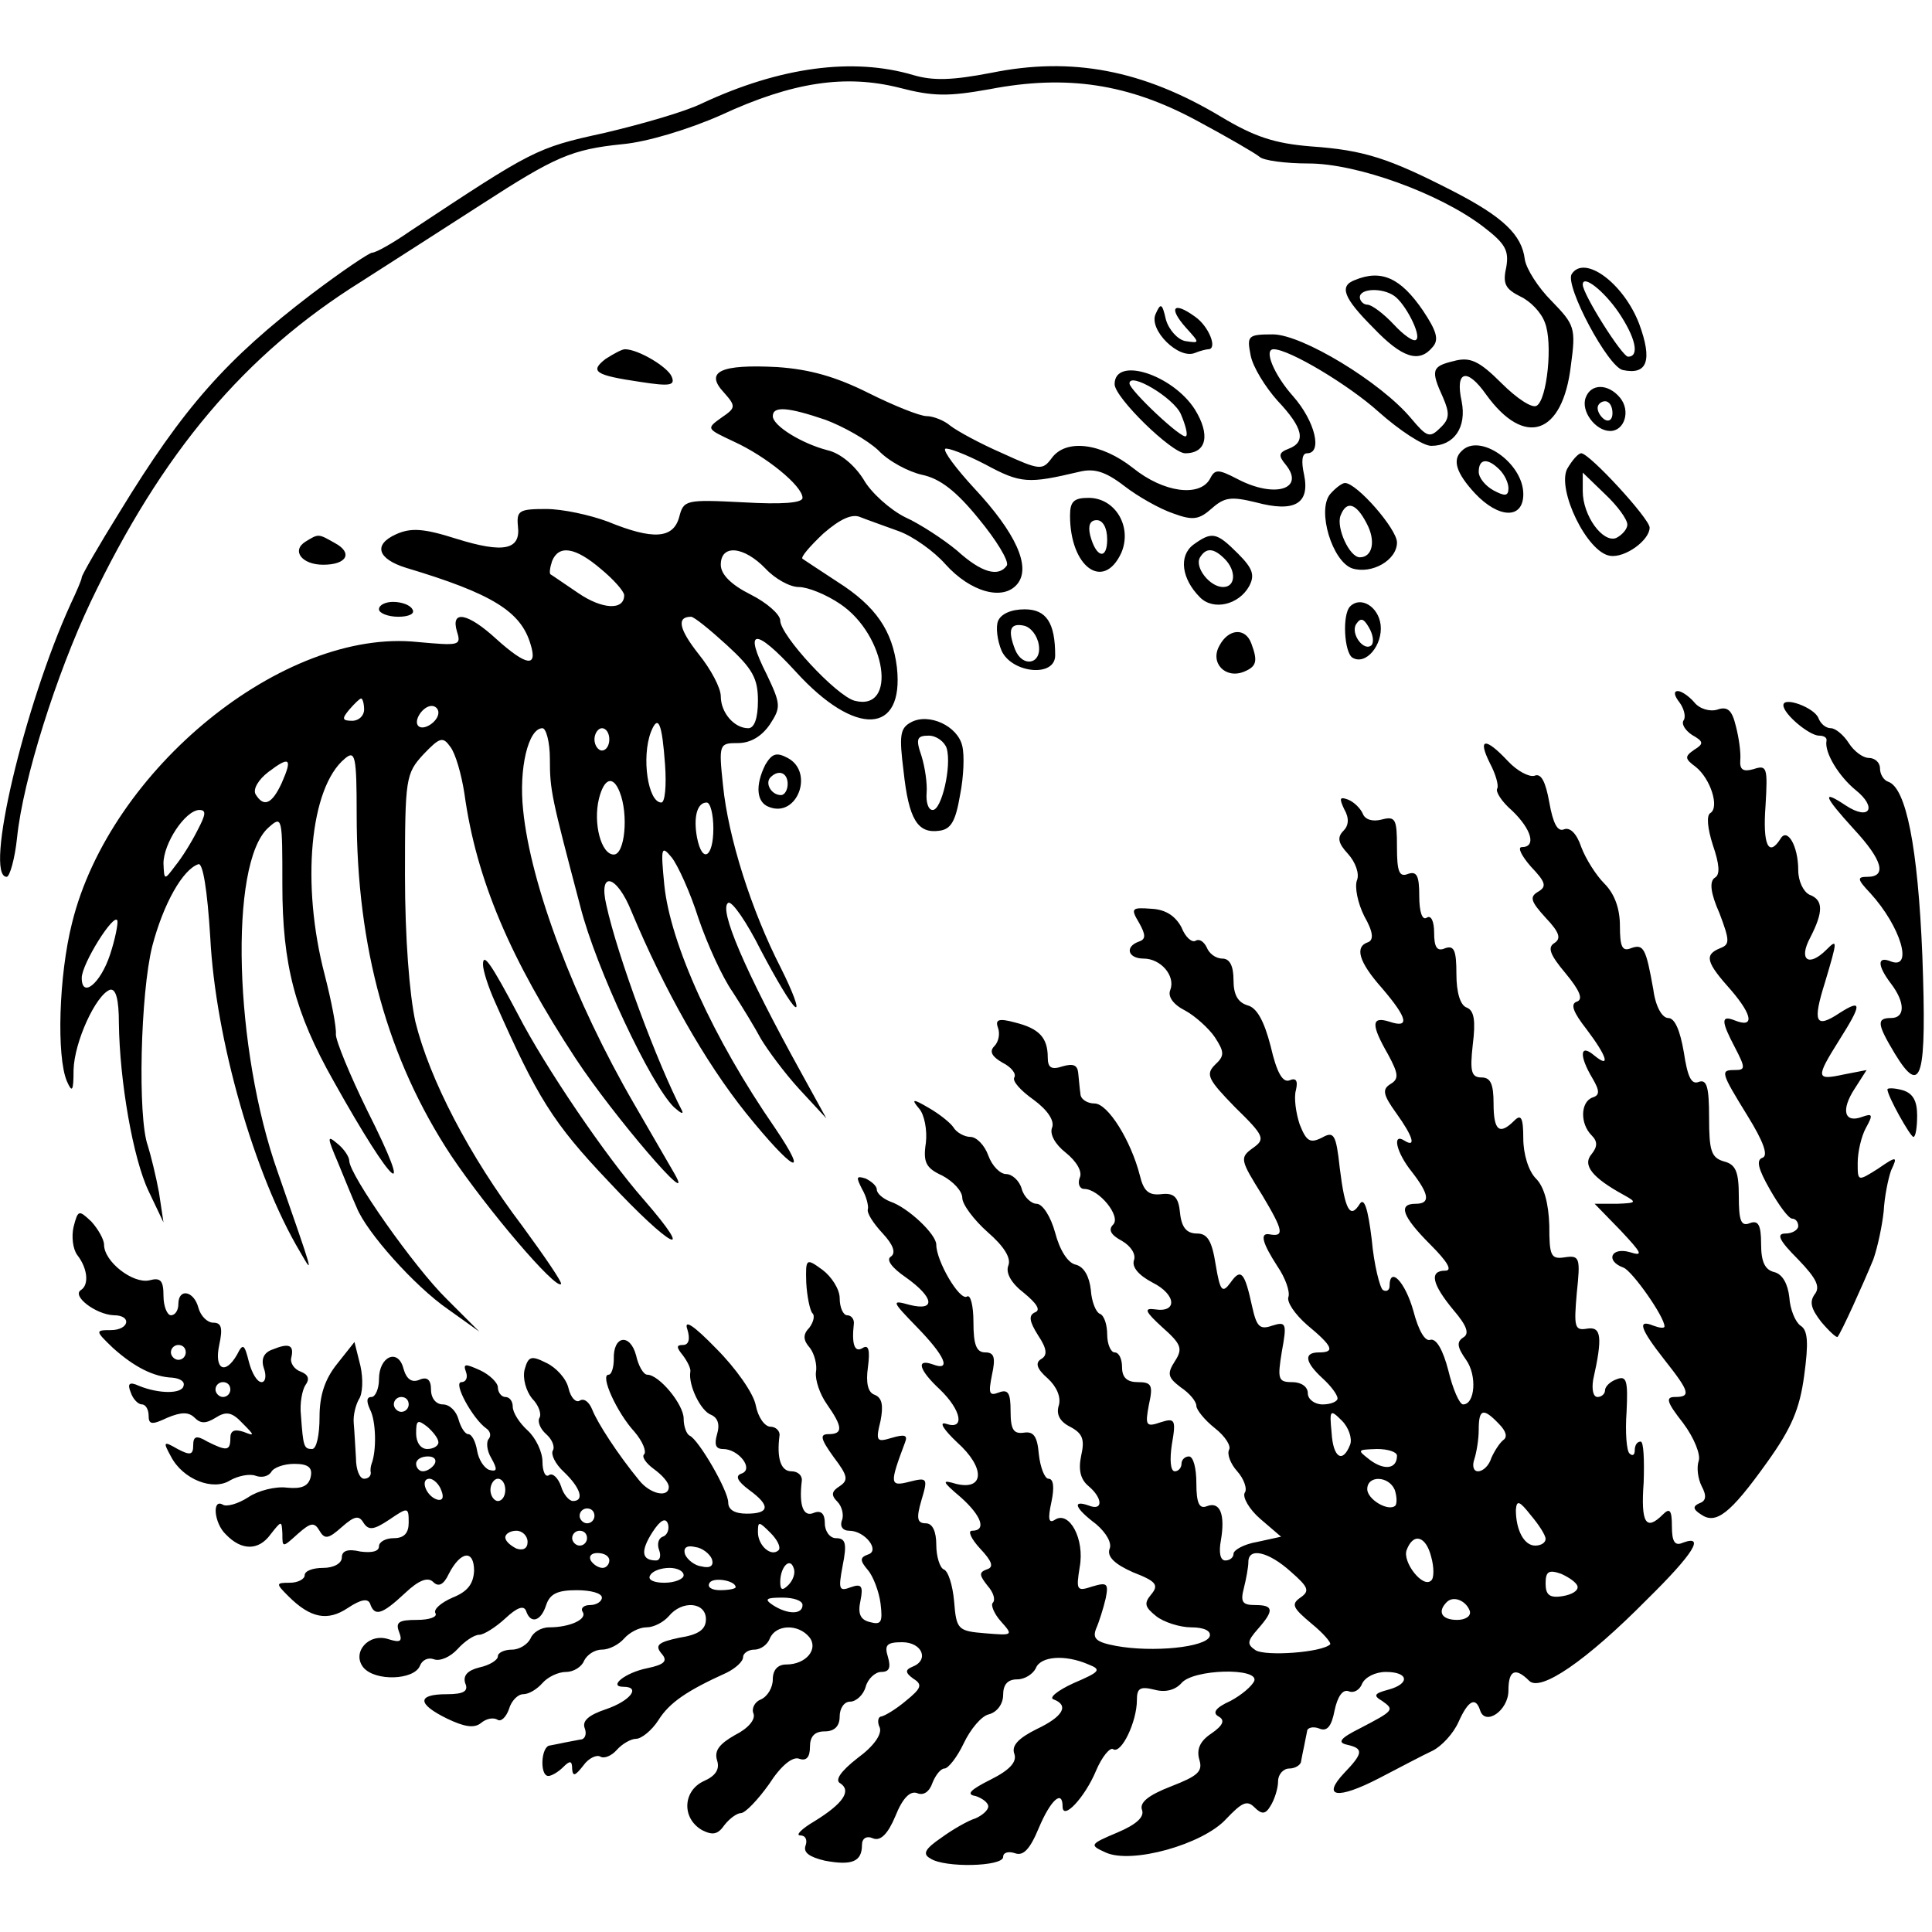
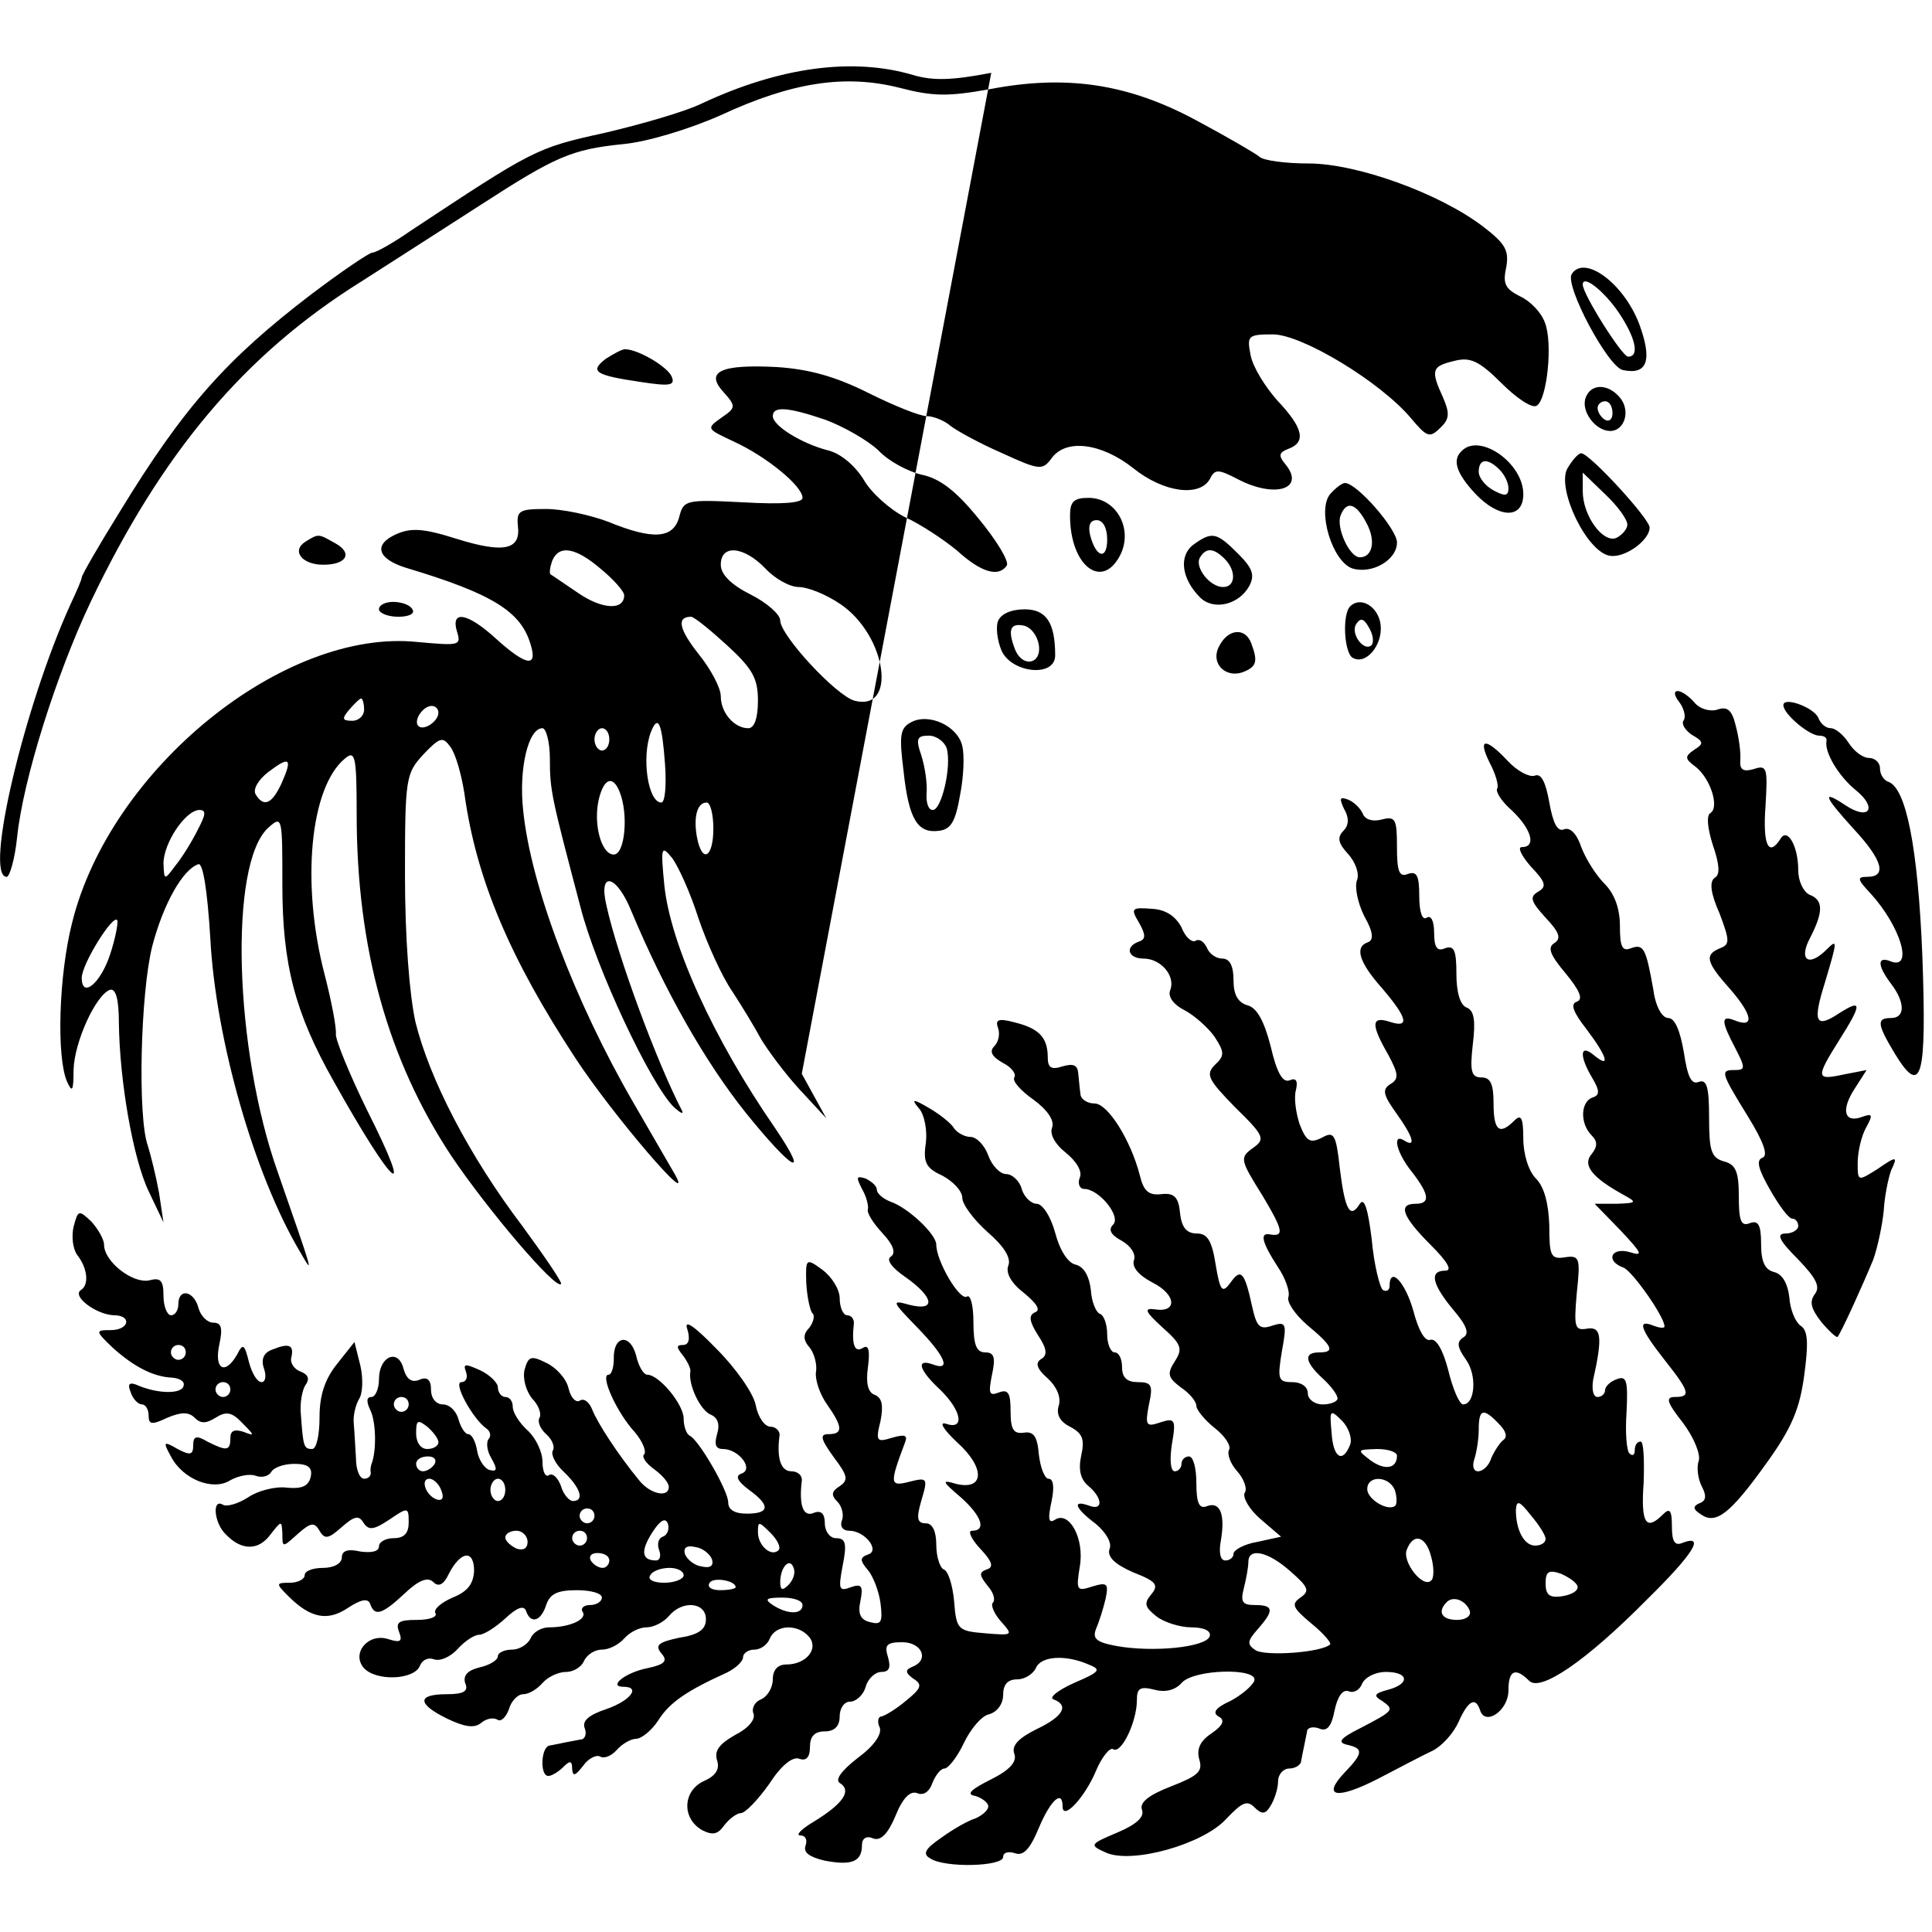
<svg xmlns="http://www.w3.org/2000/svg" version="1" width="346.667" height="346.667" viewBox="0 0 260 260">
-   <path d="M133.4 9.8c-5.2 1-7.8 1.1-10.5.3-8.1-2.4-17.9-1.1-28.4 3.8-2.2 1.1-8.1 2.8-13.2 4-9.2 2-9.6 2.3-26.1 13.2-2.3 1.6-4.6 2.9-5.1 2.9-.4 0-4.1 2.5-8.2 5.6-11.4 8.7-17.2 15.2-25.8 29.3-2.8 4.5-5.1 8.5-5.1 8.8 0 .3-.7 1.9-1.5 3.6C3.3 94.9-2.2 118 .9 118c.4 0 1.1-2.4 1.4-5.3.8-7.8 5.3-22 9.9-31.7 9.6-20.1 20.7-33.3 36.4-43.1 4.7-3 12-7.7 16.2-10.4 9.9-6.4 12.1-7.4 19-8.1 3.3-.3 8.9-2 13.2-3.9 9.7-4.5 16.8-5.5 24-3.7 4.6 1.2 6.6 1.2 12.2.2 10.4-2 18.7-.7 27.8 4.2 4.1 2.2 7.9 4.4 8.5 4.9.5.5 3.5.9 6.6.9 6.5 0 17.6 4 23.5 8.5 3 2.3 3.5 3.2 3.1 5.5-.5 2.2-.1 2.9 1.9 3.9 1.3.6 2.8 2.1 3.3 3.5 1.1 2.7.3 10.4-1.1 11.2-.6.4-2.7-1-4.7-3-3.1-3.1-4.3-3.6-6.5-3-2.9.7-3.1 1.2-1.4 4.9.9 2.1.9 2.9-.4 4.1-1.4 1.4-1.8 1.2-3.9-1.3-4.1-4.9-14.7-11.3-18.6-11.3-3.4 0-3.5.2-3 2.8.3 1.6 2 4.3 3.6 6.1 3.5 3.7 3.9 5.6 1.5 6.5-1.3.5-1.4.9-.4 2.1 2.7 3.3-1.4 4.6-6.4 2-2.7-1.4-3.1-1.4-3.8 0-1.4 2.4-6.2 1.8-10.3-1.5-4.3-3.4-9.1-4-11-1.3-1.2 1.6-1.6 1.6-6.6-.7-3-1.3-6.1-3-7-3.7-.8-.7-2.3-1.3-3.2-1.3-.9 0-4.4-1.4-7.8-3.1-4.4-2.2-7.9-3.2-12.3-3.5-7.6-.4-9.8.6-7.2 3.4 1.7 1.9 1.6 2.1-.3 3.4-2.1 1.5-2 1.5 1.6 3.2 4.4 2 9.3 6 9.3 7.6 0 .7-2.8.9-8 .6-7.8-.4-8-.3-8.6 2-.8 2.9-3.5 3.1-9.6.6-2.4-.9-6.1-1.7-8.3-1.7-3.6 0-4 .2-3.8 2.3.4 3.2-1.9 3.7-8.3 1.7-4.4-1.4-6.1-1.5-8.1-.6-3.1 1.4-2.5 3.3 1.3 4.5 11.7 3.5 15.5 5.9 16.8 10.3 1 3.2-.6 2.9-4.6-.7-3.8-3.5-6.2-4-5.3-1 .6 1.9.3 1.9-5.3 1.4-18-1.9-41.4 17.1-46.5 37.8-1.8 7.1-2.1 18-.7 21.3.7 1.6.9 1.4.9-1.5.1-3.8 3-10.1 4.9-10.8.8-.2 1.2 1.3 1.2 4.5.1 7.8 1.9 18.2 4 22.6l2 4.2-.6-4c-.4-2.2-1.1-5-1.5-6.3-1.4-3.8-1-20.6.6-26.9 1.5-5.7 4.1-10.3 6.2-11 .6-.2 1.2 3.4 1.6 9.9.7 13.6 5.9 31.9 12.1 42.3 1.9 3.3 1.8 3.1-3-10.7-5.9-16.6-6.6-41.6-1.3-46.4 1.9-1.7 1.9-1.5 1.9 7.7 0 10.7 1.7 17.2 6.9 26.4 8.1 14.5 11.1 17 4.5 3.9-2.3-4.7-4.2-9.3-4.2-10.2.1-.9-.6-4.5-1.5-8-3.2-12.2-2-25.2 2.7-29.1 1.4-1.2 1.6-.4 1.6 7.5 0 18 4.2 33 12.7 45.9 4.9 7.3 14.1 18.1 14.8 17.3.2-.2-2.2-3.7-5.2-7.8-7.2-9.5-12.5-19.8-14.4-27.5-.8-3.7-1.4-11.3-1.4-19.7 0-13.1.1-13.7 2.5-16.3 2.2-2.3 2.6-2.4 3.6-1 .7.9 1.5 3.7 1.9 6.3 1.6 11.6 6.2 22.3 15 35.7 5 7.6 16.3 20.8 13.3 15.5-.8-1.4-3.3-5.7-5.5-9.5-8-13.8-13.9-29.4-14.9-39.5-.6-5.6.7-11 2.6-11 .5 0 1 1.9 1 4.1 0 4.3.2 5.1 4.1 19.9 2.1 8.3 9.5 24 12.6 27 .9.8 1.3 1 1.1.5-3.3-6.3-8.7-20.8-10.2-27.7-1.1-4.7 1.4-4.1 3.4.9 4.4 10.5 9.8 20.1 15.4 27.1 6.3 7.8 8.7 9.1 3.9 2-8.3-12-14.1-24.8-14.9-32.7-.5-5.1-.4-5.4 1-3.7.8 1 2.5 4.7 3.6 8.2 1.2 3.5 3.2 7.9 4.6 9.9 1.3 2 3 4.8 3.8 6.3.9 1.5 3.1 4.5 5.1 6.7l3.7 4-3.3-6c-7.8-14.1-11.2-22.2-9.9-23 .5-.3 2.5 2.6 4.4 6.4 2 3.8 4 7.2 4.6 7.6.6.4-.3-2-1.9-5.2-4-7.8-7.1-17.6-7.8-24.6-.6-5.6-.5-5.7 2-5.7 1.7 0 3.2-.9 4.3-2.5 1.5-2.3 1.5-2.7-.4-6.7-3.2-6.3-1.6-6.4 3.9-.4 8 8.8 14.6 8.5 13.6-.6-.6-4.9-2.8-8.2-8-11.5-2.3-1.5-4.4-2.9-4.7-3.1-.3-.2 1-1.7 2.8-3.4 2.3-2 3.9-2.7 5-2.2 1 .4 3.3 1.2 5.2 1.9 1.9.7 4.7 2.7 6.2 4.4 3.4 3.8 7.8 5 9.7 2.7 1.9-2.3-.2-6.9-5.8-12.9-2.4-2.6-4.2-5-3.9-5.3.3-.2 2.7.7 5.4 2.1 4.8 2.6 5.8 2.6 12.6 1 2-.5 3.5-.1 6.1 1.9 1.8 1.4 4.8 3.1 6.6 3.7 2.7 1 3.5.8 5.2-.7 1.7-1.5 2.6-1.6 5.9-.8 5.2 1.4 7.3.2 6.5-3.7-.4-1.8-.3-2.9.4-2.9 2.1 0 1.1-4.3-1.9-7.7-2.5-2.8-4-6.3-2.6-6.3 2.1 0 10.1 4.8 14.1 8.4 2.8 2.5 6 4.6 7.1 4.6 3.1 0 4.8-2.5 4.1-6-.9-4.1.7-4.6 3.3-.9 5.2 7.2 10.3 5.4 11.4-3.9.7-5.1.5-5.5-2.6-8.7-1.8-1.8-3.4-4.3-3.6-5.6-.4-3.3-2.9-5.7-9.7-9.2-8.6-4.4-11.9-5.5-19.1-6-4.9-.4-7.6-1.3-12.1-4-10.5-6.3-20.1-8.1-30.9-5.9zm-22.3 46.7c2.4.9 5.6 2.7 7.1 4.1 1.4 1.5 4.1 2.9 5.9 3.3 2.4.5 4.6 2.2 7.6 5.9 2.4 2.9 4.1 5.7 3.8 6.3-1.1 1.6-3.4 1-6.7-2-1.8-1.5-5-3.6-7-4.5-2-1-4.6-3.3-5.6-5.1-1.2-1.9-3.1-3.5-4.8-3.9-3.5-.9-7.4-3.3-7.4-4.6 0-1.4 2.1-1.2 7.1.5zM80.9 76.6c1.7 1.4 3.1 3 3.1 3.5 0 2.1-3 1.9-6.2-.3-1.8-1.2-3.5-2.4-3.7-2.5-.2-.1-.1-.9.2-1.8.9-2.2 3.1-1.9 6.6 1.1zm22.1-.1c1.3 1.4 3.3 2.5 4.5 2.5 1.2 0 3.7 1 5.6 2.3 6.2 4.2 7.7 14.5 1.9 13-2.5-.7-10-8.8-10-10.8 0-.8-1.8-2.4-4-3.5-2.6-1.3-4-2.7-4-4 0-2.8 3.1-2.5 6 .5zm-5.2 10.3c3.5 3.2 4.2 4.5 4.2 7.5 0 2.4-.5 3.7-1.3 3.7-1.9 0-3.7-2.1-3.7-4.3 0-1.1-1.3-3.6-3-5.7-2.6-3.3-3-5-1-5 .4 0 2.5 1.7 4.8 3.8zM49 95.5c0 .8-.7 1.5-1.6 1.5-1.4 0-1.4-.3-.4-1.5.7-.8 1.4-1.5 1.6-1.5.2 0 .4.7.4 1.5zm10 .4c0 1.2-2 2.5-2.7 1.8-.7-.7.6-2.7 1.8-2.7.5 0 .9.4.9.9zm30.5 7c.2 2.8 0 5.1-.5 5.1-1.8 0-2.7-6.1-1.4-9.5 1-2.5 1.5-1.1 1.9 4.4zM82 99.5c0 .8-.4 1.5-1 1.5-.5 0-1-.7-1-1.5s.5-1.5 1-1.5c.6 0 1 .7 1 1.5zm-44.1 5.9c-1.3 2.8-2.4 3.3-3.5 1.5-.4-.7.4-2 1.7-3 2.9-2.2 3.3-1.9 1.8 1.5zm45.5 1.2c1.2 3 .7 8.4-.8 8.4-1.7 0-2.8-4.2-2-7.5.7-2.8 1.9-3.2 2.8-.9zm12.6 4.9c0 3.9-1.5 4.8-2.2 1.2-.5-2.7 0-4.7 1.3-4.7.5 0 .9 1.6.9 3.5zm-69.4.2c-.8 1.6-2.1 3.7-3 4.8-1.5 2-1.5 2-1.6-.3 0-2.7 2.9-7.1 4.8-7.2 1 0 .9.6-.2 2.7zm-11.8 16.8c-1.3 3.9-3.8 5.9-3.8 3.1 0-1.9 4.4-8.9 4.8-7.7.1.4-.3 2.5-1 4.6zM211.5 36.9c-.9 1.6 4.9 12.5 6.9 12.9 3.3.7 4-1.3 2.2-6.2-2.1-5.5-7.4-9.4-9.1-6.7zm6.3 5.1c2.3 3.4 2.9 6 1.3 6-.8 0-6.1-8.4-6.1-9.7 0-1.4 2.8.8 4.8 3.7z" />
+   <path d="M133.4 9.8c-5.2 1-7.8 1.1-10.5.3-8.1-2.4-17.9-1.1-28.4 3.8-2.2 1.1-8.1 2.8-13.2 4-9.2 2-9.6 2.3-26.1 13.2-2.3 1.6-4.6 2.9-5.1 2.9-.4 0-4.1 2.5-8.2 5.6-11.4 8.7-17.2 15.2-25.8 29.3-2.8 4.5-5.1 8.5-5.1 8.8 0 .3-.7 1.9-1.5 3.6C3.3 94.9-2.2 118 .9 118c.4 0 1.1-2.4 1.4-5.3.8-7.8 5.3-22 9.9-31.7 9.6-20.1 20.7-33.3 36.4-43.1 4.7-3 12-7.7 16.2-10.4 9.9-6.4 12.1-7.4 19-8.1 3.3-.3 8.9-2 13.2-3.9 9.7-4.5 16.8-5.5 24-3.7 4.6 1.2 6.6 1.2 12.2.2 10.4-2 18.7-.7 27.8 4.2 4.1 2.2 7.9 4.4 8.5 4.9.5.5 3.5.9 6.6.9 6.5 0 17.6 4 23.5 8.5 3 2.3 3.5 3.2 3.1 5.5-.5 2.2-.1 2.9 1.9 3.9 1.3.6 2.8 2.1 3.3 3.5 1.1 2.7.3 10.4-1.1 11.2-.6.4-2.7-1-4.7-3-3.1-3.1-4.3-3.6-6.5-3-2.9.7-3.1 1.2-1.4 4.9.9 2.1.9 2.9-.4 4.1-1.4 1.4-1.8 1.2-3.9-1.3-4.1-4.9-14.7-11.3-18.6-11.3-3.4 0-3.5.2-3 2.8.3 1.6 2 4.3 3.6 6.1 3.5 3.7 3.9 5.6 1.5 6.5-1.3.5-1.4.9-.4 2.1 2.7 3.3-1.4 4.6-6.4 2-2.7-1.4-3.1-1.4-3.8 0-1.4 2.4-6.2 1.8-10.3-1.5-4.3-3.4-9.1-4-11-1.3-1.2 1.6-1.6 1.6-6.6-.7-3-1.3-6.1-3-7-3.7-.8-.7-2.3-1.3-3.2-1.3-.9 0-4.4-1.4-7.8-3.1-4.4-2.2-7.9-3.2-12.3-3.5-7.6-.4-9.8.6-7.2 3.4 1.7 1.9 1.6 2.1-.3 3.4-2.1 1.5-2 1.5 1.6 3.2 4.4 2 9.3 6 9.3 7.6 0 .7-2.8.9-8 .6-7.8-.4-8-.3-8.6 2-.8 2.9-3.5 3.1-9.6.6-2.4-.9-6.1-1.7-8.3-1.7-3.6 0-4 .2-3.8 2.3.4 3.2-1.9 3.7-8.3 1.7-4.4-1.4-6.1-1.5-8.1-.6-3.1 1.4-2.5 3.3 1.3 4.5 11.7 3.5 15.5 5.9 16.8 10.3 1 3.2-.6 2.9-4.6-.7-3.8-3.5-6.2-4-5.3-1 .6 1.9.3 1.9-5.3 1.4-18-1.9-41.4 17.1-46.5 37.8-1.8 7.1-2.1 18-.7 21.3.7 1.6.9 1.4.9-1.5.1-3.8 3-10.1 4.9-10.8.8-.2 1.2 1.3 1.2 4.5.1 7.8 1.9 18.2 4 22.6l2 4.2-.6-4c-.4-2.2-1.1-5-1.5-6.3-1.4-3.8-1-20.6.6-26.9 1.5-5.7 4.1-10.3 6.2-11 .6-.2 1.2 3.4 1.6 9.9.7 13.6 5.9 31.9 12.1 42.3 1.9 3.3 1.8 3.1-3-10.7-5.9-16.6-6.6-41.6-1.3-46.4 1.9-1.7 1.9-1.5 1.9 7.7 0 10.7 1.7 17.2 6.9 26.4 8.1 14.5 11.1 17 4.5 3.9-2.3-4.7-4.2-9.3-4.2-10.2.1-.9-.6-4.5-1.5-8-3.2-12.2-2-25.2 2.7-29.1 1.4-1.2 1.6-.4 1.6 7.5 0 18 4.2 33 12.7 45.9 4.9 7.3 14.1 18.1 14.8 17.3.2-.2-2.2-3.7-5.2-7.8-7.2-9.5-12.5-19.8-14.4-27.5-.8-3.7-1.4-11.3-1.4-19.7 0-13.1.1-13.7 2.5-16.3 2.2-2.3 2.6-2.4 3.6-1 .7.9 1.5 3.7 1.9 6.3 1.6 11.6 6.2 22.3 15 35.7 5 7.6 16.3 20.8 13.3 15.5-.8-1.4-3.3-5.7-5.5-9.5-8-13.8-13.9-29.4-14.9-39.5-.6-5.6.7-11 2.6-11 .5 0 1 1.9 1 4.1 0 4.3.2 5.1 4.1 19.9 2.1 8.3 9.5 24 12.6 27 .9.8 1.3 1 1.1.5-3.3-6.3-8.7-20.8-10.2-27.7-1.1-4.7 1.4-4.1 3.4.9 4.4 10.5 9.8 20.1 15.4 27.1 6.3 7.8 8.7 9.1 3.9 2-8.3-12-14.1-24.8-14.9-32.7-.5-5.1-.4-5.4 1-3.7.8 1 2.5 4.7 3.6 8.2 1.2 3.5 3.2 7.9 4.6 9.9 1.3 2 3 4.8 3.8 6.3.9 1.5 3.1 4.5 5.1 6.7l3.7 4-3.3-6zm-22.3 46.7c2.4.9 5.6 2.7 7.1 4.1 1.4 1.5 4.1 2.9 5.9 3.3 2.4.5 4.6 2.2 7.6 5.9 2.4 2.9 4.1 5.7 3.8 6.3-1.1 1.6-3.4 1-6.7-2-1.8-1.5-5-3.6-7-4.5-2-1-4.6-3.3-5.6-5.1-1.2-1.9-3.1-3.5-4.8-3.9-3.5-.9-7.4-3.3-7.4-4.6 0-1.4 2.1-1.2 7.1.5zM80.9 76.6c1.7 1.4 3.1 3 3.1 3.5 0 2.1-3 1.9-6.2-.3-1.8-1.2-3.5-2.4-3.7-2.5-.2-.1-.1-.9.2-1.8.9-2.2 3.1-1.9 6.6 1.1zm22.1-.1c1.3 1.4 3.3 2.5 4.5 2.5 1.2 0 3.7 1 5.6 2.3 6.2 4.2 7.7 14.5 1.9 13-2.5-.7-10-8.8-10-10.8 0-.8-1.8-2.4-4-3.5-2.6-1.3-4-2.7-4-4 0-2.8 3.1-2.5 6 .5zm-5.2 10.3c3.5 3.2 4.2 4.5 4.2 7.5 0 2.4-.5 3.7-1.3 3.7-1.9 0-3.7-2.1-3.7-4.3 0-1.1-1.3-3.6-3-5.7-2.6-3.3-3-5-1-5 .4 0 2.5 1.7 4.8 3.8zM49 95.5c0 .8-.7 1.5-1.6 1.5-1.4 0-1.4-.3-.4-1.5.7-.8 1.4-1.5 1.6-1.5.2 0 .4.7.4 1.5zm10 .4c0 1.2-2 2.5-2.7 1.8-.7-.7.6-2.7 1.8-2.7.5 0 .9.4.9.9zm30.5 7c.2 2.8 0 5.1-.5 5.1-1.8 0-2.7-6.1-1.4-9.5 1-2.5 1.5-1.1 1.9 4.4zM82 99.5c0 .8-.4 1.5-1 1.5-.5 0-1-.7-1-1.5s.5-1.5 1-1.5c.6 0 1 .7 1 1.5zm-44.1 5.9c-1.3 2.8-2.4 3.3-3.5 1.5-.4-.7.4-2 1.7-3 2.9-2.2 3.3-1.9 1.8 1.5zm45.5 1.2c1.2 3 .7 8.4-.8 8.4-1.7 0-2.8-4.2-2-7.5.7-2.8 1.9-3.2 2.8-.9zm12.6 4.9c0 3.9-1.5 4.8-2.2 1.2-.5-2.7 0-4.7 1.3-4.7.5 0 .9 1.6.9 3.5zm-69.4.2c-.8 1.6-2.1 3.7-3 4.8-1.5 2-1.5 2-1.6-.3 0-2.7 2.9-7.1 4.8-7.2 1 0 .9.6-.2 2.7zm-11.8 16.8c-1.3 3.9-3.8 5.9-3.8 3.1 0-1.9 4.4-8.9 4.8-7.7.1.4-.3 2.5-1 4.6zM211.5 36.9c-.9 1.6 4.9 12.5 6.9 12.9 3.3.7 4-1.3 2.2-6.2-2.1-5.5-7.4-9.4-9.1-6.7zm6.3 5.1c2.3 3.4 2.9 6 1.3 6-.8 0-6.1-8.4-6.1-9.7 0-1.4 2.8.8 4.8 3.7z" />
  <path d="M182.3 37.7c-2.1.8-1.5 2.4 2.5 6.4 3.9 4.1 6.2 4.8 8 2.6.9-1 .5-2.2-1.3-4.9-3-4.4-5.6-5.6-9.2-4.1zm5.3 2.1c1.5 1 3.7 5.3 3 5.9-.3.4-1.7-.6-3-2-1.4-1.5-3-2.7-3.6-2.7-.5 0-1-.5-1-1 0-1.2 3-1.3 4.6-.2zM155.5 42.3c-.9 2.1 3.1 6.1 5.3 5.2.7-.3 1.6-.5 1.8-.5 1.3 0 .1-3.1-1.8-4.4-2.9-2.1-3.6-1.2-1.2 1.5 1.9 2.1 1.9 2.1-.1 1.8-1-.2-2.2-1.5-2.6-2.9-.5-2.2-.7-2.3-1.4-.7zM81.5 48.3c-2.2 1.7-1.4 2.2 4.7 3.1 3.9.6 4.7.5 4.2-.7-.5-1.3-4.5-3.7-6.3-3.7-.4 0-1.5.6-2.6 1.3zM150 51.7c0 1.8 7.7 9.3 9.5 9.3 2.9 0 3.4-2.5 1.3-5.9-3-4.7-10.8-7.2-10.8-3.4zm8.9 4c.6 1.4 1 2.8.7 3-.5.5-7.6-6.2-7.6-7.1 0-1.6 5.9 1.9 6.9 4.1zM213.4 53.5c-.7 1.8 1.3 4.5 3.3 4.5 1.9 0 2.8-2.7 1.3-4.5-1.6-1.9-3.9-1.9-4.6 0zm3.6 2.1c0 .8-.4 1.2-1 .9-.5-.3-1-1-1-1.6 0-.5.5-.9 1-.9.6 0 1 .7 1 1.6zM196.7 60.7c-1.3 1.2-.7 3 1.8 5.7 3.2 3.4 6.5 3.5 6.5.1 0-4.2-5.9-8.3-8.3-5.8zm5.1 2.5c.7.7 1.2 1.8 1.2 2.5 0 1.1-.5 1.1-2 .3-1.1-.6-2-1.7-2-2.5 0-1.8 1.2-1.9 2.8-.3zM210.9 63.1c-1.4 2.8 2.7 11.3 5.8 11.7 2 .3 5.3-2.1 5.3-3.8 0-1.2-8.1-10-9.2-10-.4 0-1.2.9-1.9 2.1zm8.1 7.5c0 .6-.7 1.4-1.5 1.8-1.8.7-4.5-3-4.5-6.3v-2.5l3 2.9c1.7 1.6 3 3.4 3 4.1zM179 66.5c-1.8 2.2.3 9.1 3 10 2.6.8 6-1.1 6-3.5 0-1.8-5.4-8-7-8-.4 0-1.3.7-2 1.5zm4.9 3.9c1.3 2.4.8 4.6-.9 4.6-1.4 0-3.2-4-2.6-5.6.8-2.1 2.1-1.7 3.5 1zM144 69.4c0 6.9 4.5 10.2 6.9 5 1.5-3.5-.8-7.4-4.4-7.4-2 0-2.5.5-2.5 2.4zm5 3.2c0 2.8-1.5 2.5-2.3-.6-.3-1.3 0-2 .9-2 .8 0 1.4 1 1.4 2.6zM41.1 72.9c-1.9 1.2-.5 3.1 2.4 3.1 3.2 0 4-1.6 1.6-2.9-2.3-1.3-2.2-1.3-4-.2zM160.6 73.3c-2 1.5-1.6 4.6.9 7.1 1.8 1.8 5.2 1 6.6-1.5.8-1.5.5-2.4-1.5-4.4-2.9-2.9-3.5-3-6-1.2zm4.2 1.9c1.6 1.6 1.5 3.8-.2 3.8-1.8 0-3.9-2.7-3.1-4 .8-1.3 1.8-1.3 3.3.2zM51 82c0 .5 1.2 1 2.6 1 1.4 0 2.3-.4 1.9-1-.3-.6-1.5-1-2.6-1-1 0-1.9.4-1.9 1zM181.7 81.6c-1.1 1.1-.8 6.2.3 6.9 1.8 1.1 4.1-1.7 3.8-4.4-.3-2.5-2.7-3.9-4.1-2.5zm2.9 5.2c-1 1-2.9-1.5-2.1-2.8.6-.9 1-.8 1.7.4.6 1 .7 2 .4 2.4zM134.3 83.6c-.3.8-.1 2.6.5 4 1.4 3 7.2 3.6 7.2.6 0-4.4-1.2-6.2-4.1-6.2-1.8 0-3.2.6-3.6 1.6zm5.5 3.2c.4 2.6-2.2 3.1-3.2.6-1-2.6-.7-3.6 1.2-3.2.9.2 1.8 1.3 2 2.6zM164.1 86.9c-1.3 2.3.8 4.5 3.3 3.5 1.7-.7 1.9-1.4 1-3.8-.8-2.2-3.1-2-4.3.3zM226 94.5c.6.8.9 1.9.6 2.4-.4.5.2 1.4 1.1 2 1.6.9 1.6 1.2.3 2-1.3.9-1.3 1.2.2 2.3 2 1.6 3.2 5.4 2 6.2-.6.3-.4 2.1.3 4.3.9 2.6 1 4 .3 4.4-.8.5-.6 2.1.6 4.8 1.4 3.7 1.4 4.2.1 4.7-2.2.9-1.9 1.9 1.5 5.7 2.9 3.4 3.1 5.1.4 4-1.8-.7-1.8.1.1 3.7 1.4 2.7 1.4 3 0 3-2 0-2 .2 1.7 6.2 2.1 3.4 2.8 5.3 2 5.6-.9.3-.6 1.5 1 4.3 1.2 2.1 2.5 3.9 3 3.9.4 0 .8.4.8 1 0 .5-.8 1-1.7 1-1.3 0-.9.9 1.7 3.5 2.5 2.6 3 3.7 2.2 4.7-.7 1-.5 1.9.9 3.7 1.1 1.3 2.1 2.2 2.2 2 .5-.6 3.4-7 4.8-10.4.6-1.7 1.2-4.6 1.4-6.5.1-1.9.6-4.4 1-5.5.9-1.9.8-2-1.8-.2-2.7 1.7-2.7 1.7-2.7-.8 0-1.5.5-3.6 1.1-4.7 1-1.8.9-2-.5-1.5-2.4.9-2.9-.9-1-3.8l1.6-2.5-3.1.6c-3.7.8-3.8.5-.6-4.6 3.1-4.9 3.1-5.6.1-3.7-3.3 2.2-3.7 1.3-2-4.1 1.7-5.7 1.7-5.9.2-4.4-2.4 2.4-3.8 1.4-2.2-1.6 1.8-3.5 1.8-5.1-.1-5.8-.8-.4-1.5-1.8-1.5-3.3 0-3.3-1.5-5.8-2.4-4.2-1.6 2.5-2.4.8-2-4.5.3-5.1.2-5.5-1.6-4.9-1.4.4-1.9.1-1.8-1.2.1-1-.2-3.1-.6-4.6-.5-2.1-1.1-2.7-2.5-2.2-1 .3-2.4-.1-3.1-1-.7-.8-1.7-1.5-2.2-1.5-.6 0-.5.6.2 1.5zM240 94.9c0 1.2 3.5 4.1 4.8 4.1.7 0 1.1.3 1 .7-.3 1.6 1.7 4.8 3.9 6.6 3 2.4 1.9 4.2-1.3 2.1-3.3-2.2-3-1.3 1.1 3.2 3.8 4.1 4.5 6.4 1.8 6.4-1.4 0-1.4.3.4 2.2 4.1 4.5 5.8 10.3 2.8 9.2-1.9-.8-1.9.5 0 3s1.9 4.6 0 4.6c-2 0-1.9.8.5 4.8 3.6 5.9 4.3 3.3 3.7-13.2-.6-14.7-2.2-22.6-4.6-23.4-.6-.2-1.1-1-1.1-1.8s-.7-1.4-1.5-1.4-2-.9-2.7-2c-.7-1.1-1.8-2-2.4-2-.7 0-1.4-.6-1.7-1.4-.6-1.4-4.7-2.9-4.7-1.7zM122.6 97.2c-1.5.8-1.6 1.8-1 6.6.7 6.5 1.9 8.4 4.8 8 1.6-.2 2.2-1.3 2.8-4.8.5-2.5.6-5.4.3-6.6-.6-2.7-4.5-4.5-6.9-3.2zm4.8 3.5c.7 2.4-.7 8.4-1.9 8.3-.6 0-.9-1.1-.8-2.3.1-1.2-.2-3.4-.7-5-.8-2.3-.6-2.7 1-2.7 1 0 2.1.8 2.4 1.7zM200.5 102.7c.8 1.5 1.2 3 1 3.4-.3.4.6 1.8 2 3 2.6 2.5 3.3 4.9 1.3 4.9-.6 0-.1 1.1 1.2 2.6 2 2.1 2.2 2.7 1 3.4-1.2.7-1 1.3 1 3.5 1.9 2 2.1 2.8 1.2 3.4-1 .6-.6 1.6 1.5 4.1 1.9 2.3 2.4 3.5 1.5 3.8-.9.3-.5 1.4 1.3 3.7 2.8 3.7 3.3 5.4 1 3.5-1.9-1.6-2 .1-.2 3.1 1 1.7 1 2.3 0 2.6-1.6.6-1.7 3.5-.1 5.1.8.8.8 1.5 0 2.5-1.3 1.5.1 3.2 4.3 5.5 1.8 1 1.8 1.1-.9 1.2h-3l3.5 3.6c2.9 3.1 3.1 3.5 1.2 2.9-2.5-.7-3.3 1.2-.8 2.1 1.2.5 5.5 6.6 5.5 7.9 0 .3-.7.2-1.5-.1-2.2-.9-1.8.4 1.5 4.6 3.4 4.3 3.6 5 1.4 5-1.3 0-1.1.7 1.1 3.5 1.5 2 2.4 4.3 2.1 5.1-.3.9-.1 2.4.4 3.4.7 1.3.6 2-.3 2.3-.9.4-.9.8.2 1.5 2 1.4 3.9 0 8.9-7 3.3-4.6 4.4-7.2 5-11.7.6-4.4.5-6.1-.5-6.7-.7-.5-1.4-2.2-1.5-3.8-.2-1.8-.9-3.1-2-3.4-1.3-.3-1.8-1.4-1.8-3.8 0-2.6-.4-3.2-1.5-2.8-1.2.5-1.5-.3-1.5-3.6 0-3.3-.4-4.3-2-4.7-1.7-.5-2-1.4-2-5.9 0-4.1-.3-5.2-1.4-4.8-1 .4-1.5-.7-2-4-.5-2.9-1.2-4.6-2.1-4.6-.8 0-1.7-1.5-2-3.8-1-5.6-1.3-6.2-3-5.6-1.2.5-1.5-.2-1.5-3 0-2.3-.7-4.3-2.1-5.7-1.1-1.1-2.5-3.3-3.1-4.9-.6-1.8-1.5-2.7-2.3-2.4-.9.4-1.5-.8-2-3.6s-1.1-4-2-3.6c-.7.2-2.3-.6-3.6-2-3-3.2-4.1-3.1-2.4.3zM103 102.9c-1.4 2.8-1.2 5.1.5 5.7 3.8 1.5 6.1-4.7 2.5-6.6-1.5-.8-2.1-.6-3 .9zm3 2.6c0 .8-.4 1.5-.9 1.5-1.3 0-2.2-1.6-1.4-2.4 1.1-1.1 2.3-.6 2.3.9zM180.9 108.9c.7 1.2.6 2.2-.1 2.9-.9.9-.7 1.7.6 3.1 1 1.1 1.6 2.7 1.2 3.6-.3.9.1 3 1 4.8 1.2 2.1 1.3 3.2.5 3.5-1.8.6-1.3 2.6 1.9 6.2 3.5 4.1 3.7 5.4 1 4.5-2.5-.8-2.5.4-.2 4.4 1.4 2.6 1.5 3.3.3 4-1.1.7-1 1.4.8 3.9 2.3 3.2 2.7 4.7 1.1 3.7-1.7-1.1-1.1 1.6 1 4.2 2.4 3.1 2.5 4.3.5 4.3-2.4 0-1.8 1.7 2 5.5 2.3 2.3 3 3.5 2 3.5-2.2 0-1.8 1.8 1.1 5.3 1.8 2.1 2.2 3.2 1.3 3.7-.9.6-.8 1.3.4 3 1.5 2.1 1.2 6-.4 6-.5 0-1.4-2.1-2-4.6-.7-2.7-1.6-4.3-2.4-4.1-.7.3-1.6-1.2-2.3-3.9-1.1-3.9-3.2-6.1-3.2-3.3 0 .5-.4.8-.9.5-.4-.3-1.2-3.4-1.5-6.8-.5-4.1-1-5.7-1.6-4.8-1.3 2.1-2 .9-2.7-4.8-.5-4.6-.8-5-2.4-4.1-1.6.8-2.1.5-3-1.8-.5-1.5-.8-3.6-.5-4.6.3-1.3 0-1.7-.9-1.3-.9.3-1.7-1.1-2.5-4.6-.9-3.5-1.9-5.2-3.1-5.5-1.3-.4-1.9-1.4-1.9-3.4 0-1.9-.5-2.9-1.5-2.9-.9 0-1.8-.7-2.1-1.5-.4-.8-1-1.2-1.5-.9-.5.3-1.4-.5-1.9-1.8-.8-1.5-2.1-2.4-4-2.5-2.7-.2-2.9-.1-1.7 1.9.9 1.6.9 2.2 0 2.5-2 .7-1.5 2.3.6 2.3 2.3 0 4.3 2.3 3.6 4.2-.4.9.4 2 2 2.8 1.3.7 3.2 2.4 4 3.6 1.3 2 1.3 2.5 0 3.7-1.3 1.3-.9 2 2.7 5.7 4 3.9 4.1 4.3 2.4 5.5-1.8 1.3-1.7 1.6 1.3 6.4 2.8 4.7 3 5.6.9 5.2-1.3-.2-.9 1.2 1.1 4.3 1.1 1.6 1.7 3.4 1.5 4.1-.3.7.9 2.4 2.5 3.8 3.5 2.9 3.8 3.7 1.6 3.7-2.1 0-1.9 1.3.5 3.5 1.1 1 2 2.2 2 2.7 0 .4-.9.8-2 .8s-2-.7-2-1.5c0-.9-.9-1.5-2.1-1.5-1.9 0-2-.4-1.4-4.1.7-3.8.6-4.1-1.3-3.5-1.7.6-2.1.1-2.7-2.6-1-4.6-1.5-5.2-2.9-3.2-1.1 1.5-1.4 1.2-2-2.4-.5-3.2-1.1-4.2-2.5-4.2s-2.1-.8-2.3-2.8c-.2-2.1-.8-2.7-2.5-2.5-1.7.2-2.4-.4-2.9-2.5-1.2-4.7-4.3-9.7-6.1-9.7-1 0-1.9-.6-1.9-1.3-.1-.6-.2-1.9-.3-2.8-.1-1.1-.7-1.3-2.1-.9-1.5.5-2 .2-2-1.2 0-2.7-1.2-3.9-4.4-4.7-2.2-.6-2.7-.4-2.3.7.3.8.1 1.9-.5 2.5-.7.7-.3 1.4 1.1 2.2 1.2.6 1.9 1.5 1.6 2-.3.5.9 1.8 2.6 3 1.9 1.4 2.8 2.8 2.5 3.7-.4.9.4 2.3 1.8 3.4 1.5 1.2 2.3 2.6 1.9 3.4-.3.8 0 1.5.6 1.5 2 0 5 3.7 3.9 4.8-.7.7-.3 1.4 1.2 2.2 1.2.7 1.9 1.8 1.6 2.6-.3.9.6 2 2.5 3 3.2 1.6 3.4 4.1.3 3.6-1.5-.2-1.3.3 1 2.4 2.6 2.3 2.8 2.9 1.7 4.6-1.1 1.7-.9 2.2.8 3.5 1.2.8 2.1 1.9 2.1 2.5 0 .5 1.1 1.9 2.5 3s2.2 2.4 1.9 2.9c-.3.6.2 1.9 1.1 2.9.9 1 1.4 2.4 1 2.9-.3.6.6 2.2 2.1 3.5l2.8 2.4-3.2.7c-1.8.3-3.2 1.1-3.2 1.6s-.5.9-1.1.9c-.7 0-.9-1.1-.6-2.7.6-3.5-.1-5.3-1.9-4.6-1 .4-1.4-.4-1.4-3.1 0-2-.4-3.6-1-3.6-.5 0-1 .4-1 1 0 .5-.4 1-.9 1-.6 0-.7-1.6-.4-3.6.6-3.4.4-3.6-1.5-3-2 .7-2.1.4-1.6-2.3.6-2.7.4-3.1-1.5-3.1-1.4 0-2.1-.6-2.1-2 0-1.1-.4-2-1-2-.5 0-1-1.1-1-2.4 0-1.3-.4-2.6-1-2.8-.5-.2-1.1-1.6-1.2-3.2-.2-1.8-.9-3.1-2-3.4-1.1-.2-2.2-2-2.8-4.3-.6-2.2-1.7-3.9-2.5-3.9-.7 0-1.7-.9-2-2-.3-1.1-1.3-2-2.1-2s-1.9-1.1-2.4-2.5-1.6-2.5-2.4-2.5c-.8 0-1.9-.6-2.3-1.3-.4-.6-1.9-1.8-3.3-2.6-2.2-1.3-2.4-1.2-1.3.1.7.8 1.1 2.9.9 4.6-.4 2.6 0 3.4 2.2 4.4 1.5.8 2.7 2.1 2.7 3 0 .9 1.6 3 3.4 4.6 2.2 1.9 3.2 3.5 2.8 4.5-.4 1 .4 2.4 2.1 3.7 1.7 1.4 2.3 2.3 1.5 2.6-.9.4-.8 1.2.4 3.1 1.2 1.8 1.3 2.7.4 3.2-.8.5-.6 1.3.9 2.6 1.2 1.1 1.8 2.5 1.5 3.6-.4 1.2.1 2.2 1.5 2.9 1.7.9 2 1.7 1.5 3.9-.4 1.9-.1 3.2 1 4.1 1.9 1.6 2 3.4 0 2.6-2.3-.8-1.8.4 1 2.5 1.4 1.2 2.2 2.6 1.8 3.4-.3 1 .7 2 3.2 3.1 3.1 1.2 3.5 1.7 2.4 3-1 1.2-.8 1.7.7 2.9 1 .8 3.2 1.5 4.7 1.5 1.8 0 2.7.5 2.5 1.2-.5 1.5-7.7 2.2-12.6 1.3-2.7-.5-3.2-1-2.7-2.3.4-.9 1-2.8 1.3-4.1.4-2 .2-2.2-1.8-1.6-2.1.7-2.2.5-1.7-2.6.7-3.8-1.4-7.6-3.3-6.4-.9.6-1-.1-.5-2.4.4-1.9.3-3.1-.4-3.1-.5 0-1.1-1.5-1.3-3.3-.2-2.4-.7-3.1-2-2.9-1.4.2-1.8-.4-1.8-2.9 0-2.4-.3-3-1.6-2.5s-1.4.1-.9-2.4c.5-2.3.3-3-.9-3s-1.6-1-1.6-4.1c0-2.2-.4-3.8-.9-3.4-1 .5-4.1-4.8-4.1-7 0-1.4-3.8-5-6.2-5.8-1-.4-1.8-1.1-1.8-1.6s-.7-1.1-1.5-1.5c-1.3-.4-1.3-.2-.5 1.4.6 1 .9 2.3.8 2.7-.2.5.7 1.9 2 3.3 1.4 1.5 1.8 2.6 1.1 3.1-.7.4.1 1.5 2 2.8 3.8 2.7 4.1 4.6.5 3.7-2.5-.7-2.4-.5 1 3 3.8 3.9 4.7 6 2.1 5-2.3-.8-1.8.8 1 3.4 2.9 2.8 3.4 5.5.8 4.6-1-.3-.3.8 1.5 2.5 3.8 3.4 3.7 6.5-.1 5.6-2-.6-2-.4.6 1.8 2.8 2.5 3.5 4.5 1.5 4.5-.6 0-.1 1.1 1.1 2.4 1.6 1.7 1.9 2.5.9 2.8-1.1.4-1 .8.1 2.2.8.9 1.1 1.9.7 2.3-.3.3.2 1.5 1.1 2.5 1.7 1.9 1.6 1.9-2.1 1.6-3.7-.3-3.9-.5-4.2-4.3-.2-2.2-.8-4.1-1.4-4.3-.5-.2-1-1.7-1-3.3 0-1.8-.5-2.9-1.4-2.9-1.2 0-1.3-.7-.6-3.1.9-3 .8-3.1-1.6-2.5-2.7.7-2.7.3-.6-5.3.4-1-.1-1.1-1.8-.6-2 .6-2.2.5-1.5-2.3.4-2.1.2-3.1-.8-3.5-.9-.3-1.2-1.6-.9-3.7.3-2.3.1-3.1-.7-2.6-1.1.7-1.5-.5-1.2-3.2.1-.6-.3-1.2-.9-1.2-.5 0-1-1-1-2.3 0-1.2-1.1-2.9-2.3-3.8-2.2-1.6-2.3-1.6-2.2 1.7.1 1.9.5 3.7.8 4.1.4.3.2 1.2-.4 2-.9.9-.8 1.7.1 2.7.6.8 1 2.3.8 3.3-.1 1 .5 2.9 1.5 4.3 2.1 3 2.2 4 .2 4-1.2 0-1.1.6.7 3.1 1.9 2.5 2 3.1.8 3.9-1.1.7-1.2 1.2-.3 2.1.6.6.9 1.8.6 2.5-.3.8.1 1.4 1 1.4 2.1 0 4.2 2.7 2.5 3.2-1.1.4-1.1.8 0 2.1.7.8 1.5 2.9 1.7 4.5.3 2.5.1 2.9-1.4 2.5-1.3-.3-1.7-1.1-1.3-2.9.4-2 .1-2.3-1.3-1.8-1.6.6-1.7.3-1.1-2.9.6-3 .4-3.7-.9-3.7-.8 0-1.5-.9-1.5-2 0-1.3-.5-1.8-1.5-1.4-1.4.6-2-1-1.6-4.3.1-.7-.5-1.3-1.4-1.3-1.4 0-2-1.7-1.6-4.8.1-.6-.5-1.2-1.2-1.2-.8 0-1.7-1.3-2-2.9-.3-1.6-2.7-5-5.3-7.6-3.1-3.2-4.4-4-3.9-2.6.4 1.3.2 2.1-.6 2.1-.9 0-.9.3 0 1.4.6.8 1.1 1.8 1 2.2-.3 1.8 1.4 5.3 2.8 5.8.9.4 1.2 1.3.8 2.6-.4 1.4-.2 2 .8 2 2.1 0 4.2 2.7 2.5 3.3-.9.3-.6 1 1 2.2 2.9 2.1 2.8 3.2-.3 3.2-1.6 0-2.5-.5-2.5-1.5 0-1.6-4-8.5-5.2-9-.4-.2-.8-1.2-.8-2.3 0-1.9-3.3-5.9-4.9-5.9-.5 0-1.2-1.2-1.5-2.6-.8-3-3.1-2.7-3 .5 0 1.1-.3 2.1-.7 2.1-1.2 0 1.1 5.1 3.5 7.7 1.1 1.3 1.6 2.6 1.3 3-.4.3.2 1.2 1.3 2s2 1.8 2 2.4c0 1.5-2.5 1-4-.9-2.8-3.4-5.6-7.7-6.3-9.5-.4-1-1.1-1.6-1.7-1.2-.5.3-1.2-.4-1.5-1.7-.3-1.3-1.7-2.8-3-3.4-2-1-2.4-.9-2.9.9-.3 1.2.2 2.9 1 3.9.9.9 1.3 2.1 1 2.6-.3.5.1 1.5.9 2.2.8.7 1.2 1.7.9 2.2-.3.5.3 1.8 1.5 2.9 2.2 2.1 2.8 3.9 1.2 3.9-.5 0-1.3-.9-1.6-2-.4-1.1-1.1-1.8-1.6-1.5-.5.4-.9-.5-.9-1.8s-.9-3.2-2-4.2-2-2.4-2-3.2c0-.7-.4-1.3-1-1.3-.5 0-1-.6-1-1.3 0-.6-1.1-1.7-2.4-2.3-2-.9-2.3-.9-1.9.2.3.8 0 1.4-.6 1.4-1.2 0 1.5 4.9 3.3 6.2.6.4.7 1 .4 1.4-.4.4-.3 1.6.3 2.6.9 1.6.8 1.9-.3 1.6-.7-.3-1.4-1.4-1.6-2.6-.2-1.2-.7-2.2-1.2-2.2-.4 0-1-.9-1.3-2-.3-1.1-1.2-2-2.1-2-.9 0-1.6-.8-1.6-2 0-1.3-.5-1.8-1.6-1.3-1 .4-1.7-.1-2.1-1.5-.7-2.8-3.3-1.7-3.3 1.4 0 1.3-.5 2.4-1 2.4-.7 0-.7.6-.2 1.7.8 1.5.9 5.5.2 7.3-.1.3-.2.8-.1 1.2 0 .5-.4.8-.9.8-.6 0-1.1-1.2-1.1-2.8-.1-1.5-.2-3.6-.3-4.7-.1-1.1.3-2.5.7-3.2.5-.7.6-2.7.2-4.5l-.8-3.2-2.3 2.9c-1.7 2.1-2.4 4.3-2.4 7.2 0 2.4-.4 4.3-1 4.3-1.1 0-1.2-.3-1.5-4.5-.2-1.7.2-3.5.6-4.1.6-.8.4-1.4-.6-1.8-.9-.3-1.5-1.2-1.3-1.9.4-1.7-.3-2-2.5-1.1-1.2.4-1.6 1.3-1.2 2.5.4 1.1.2 1.9-.3 1.9-.6 0-1.3-1.2-1.7-2.7-.6-2.4-.8-2.6-1.6-1-1.6 2.8-3.1 2-2.4-1.3.5-2.3.3-3-.8-3-.8 0-1.7-.9-2-2-.6-2.3-2.7-2.7-2.7-.5 0 .8-.4 1.5-1 1.5-.5 0-1-1.2-1-2.6 0-2.1-.4-2.5-1.9-2.1-2.2.5-6.1-2.5-6.1-4.8 0-.7-.8-2.1-1.7-3.1-1.7-1.6-1.8-1.6-2.4.7-.3 1.3-.1 3 .5 3.8 1.4 1.8 1.6 4 .5 4.7-1.3.8 2 3.3 4.4 3.4 2.5 0 2.1 2-.4 2-2.1 0-2.1.1.3 2.4 2.9 2.6 5.5 3.9 8 4 1 .1 1.7.5 1.5 1.1-.2 1.1-3.3 1.1-6 0-1.3-.6-1.6-.3-1.1.9.3.9 1 1.6 1.5 1.6s.9.7.9 1.5c0 1.2.4 1.3 2.5.3 1.9-.8 2.9-.8 3.7 0 .8.8 1.5.8 2.8 0 1.4-.9 2.2-.8 3.6.7 1.7 1.7 1.7 1.8.2 1.2-1.2-.4-1.8-.2-1.8.8 0 1.8-.5 1.8-3.1.5-1.5-.9-1.9-.7-1.9.5 0 1.3-.4 1.4-2.1.5-1.9-1.1-2-1-.9 1 1.6 3.1 5.7 4.7 8 3.2 1.1-.6 2.6-.9 3.4-.6.8.3 1.7.1 2.1-.5.3-.6 1.7-1.1 3.1-1.1 1.9 0 2.5.5 2.2 1.8-.3 1.2-1.2 1.6-3.2 1.4-1.5-.2-3.9.4-5.2 1.3-1.4.9-2.9 1.3-3.4 1-1.5-.9-1.2 2.5.4 4 2.1 2.2 4.4 2.2 6 0 1.5-1.9 1.5-1.9 1.6-.1 0 1.9 0 1.9 2.1 0 1.7-1.5 2.2-1.6 2.9-.4.7 1.2 1.2 1.1 3-.5 1.7-1.5 2.3-1.6 2.9-.6.7 1.1 1.4 1 3.5-.4 2.5-1.7 2.6-1.7 2.6.4 0 1.4-.6 2.1-2 2.1-1.1 0-2 .5-2 1.1 0 .7-1 .9-2.5.7-1.7-.4-2.5-.1-2.5.8 0 .8-1.1 1.4-2.5 1.4s-2.5.4-2.5 1c0 .5-.9 1-2 1-1.9 0-1.9.1-.2 1.8 3 3 5.3 3.4 8 1.6 1.8-1.2 2.7-1.3 3-.6.6 1.8 1.6 1.5 4.7-1.4 1.9-1.8 3.1-2.2 3.8-1.5.7.7 1.4.4 2.1-1.1 1.6-3.1 3.4-3.3 3.4-.4-.1 1.8-.9 2.8-2.9 3.6-1.6.7-2.6 1.6-2.3 2.1.3.5-.8.9-2.5.9-2.4 0-2.9.3-2.4 1.6s.2 1.5-1.4 1c-2.7-.9-5 1.8-3.4 3.8 1.6 1.9 6.8 1.7 7.6-.2.3-.8 1.1-1.2 1.9-.9.8.3 2.2-.3 3.2-1.4.9-1 2.2-1.9 2.9-1.9.6 0 2.2-1 3.5-2.2 1.6-1.5 2.5-1.8 2.8-1 .6 1.8 2 1.4 2.7-.8.5-1.5 1.5-2 4.1-2 1.9 0 3.4.4 3.4 1 0 .5-.7 1-1.6 1-.8 0-1.3.4-1 .9.7 1-1.7 2.1-4.5 2.1-1.1 0-2.2.7-2.5 1.5-.4.8-1.5 1.5-2.5 1.5s-1.9.4-1.9.9-1.1 1.2-2.5 1.5c-1.6.4-2.2 1.1-1.9 2.1.5 1.1-.2 1.5-2.5 1.5-4 0-4 1.3.1 3.3 2.3 1.1 3.6 1.3 4.5.6.7-.6 1.6-.8 2.2-.5.5.4 1.2-.3 1.6-1.4.3-1.1 1.2-2 1.9-2 .8 0 1.9-.7 2.6-1.5.7-.8 2.1-1.5 3.2-1.5 1 0 2.1-.7 2.4-1.5.4-.8 1.4-1.5 2.4-1.5s2.3-.7 3-1.5c.7-.8 2-1.5 3-1.5s2.3-.7 3-1.5c1.8-2.2 5-1.9 5 .4 0 1.4-1 2.1-3.6 2.5-2.8.6-3.3 1-2.4 2.1.9 1 .5 1.5-1.9 2-3 .6-5.3 2.5-3.2 2.5 2.4 0 .9 1.9-2.3 3-2.4.8-3.3 1.6-2.9 2.6.3.8 0 1.5-.6 1.5-.6.1-1.5.3-2.1.4-.5.1-1.4.3-2 .4-1.2.1-1.4 4.1-.2 4.1.4 0 1.3-.5 2-1.2.9-.9 1.2-.9 1.2.3.1 1 .4.9 1.5-.5.7-1 1.8-1.5 2.3-1.2.5.3 1.5-.1 2.2-.9.7-.8 1.9-1.5 2.6-1.5.7 0 2.1-1.1 3-2.5 1.5-2.4 3.9-4 9.2-6.4 1.2-.6 2.2-1.5 2.2-2.1 0-.5.7-1 1.5-1 .9 0 1.8-.7 2.1-1.5.8-1.9 3.8-2 5.3-.2 1.3 1.6-.4 3.7-3.1 3.7-1.1 0-1.8.7-1.8 2 0 1.1-.7 2.3-1.6 2.7-.8.3-1.3 1.2-1 1.9.3.8-.7 2-2.5 2.9-2.1 1.2-2.8 2.1-2.4 3.4.4 1.2-.2 2.1-1.8 2.8-2.8 1.3-3 5-.2 6.6 1.4.7 2.1.6 3-.7.7-.9 1.7-1.6 2.2-1.6.6 0 2.3-1.8 3.8-3.9 1.6-2.5 3.2-3.8 4.1-3.4.9.3 1.4-.2 1.4-1.6 0-1.4.6-2.1 2-2.1 1.3 0 2-.7 2-2 0-1.1.6-2 1.4-2 .8 0 1.8-.9 2.1-2 .3-1.1 1.3-2 2.1-2 1.1 0 1.3-.6.9-2-.5-1.6-.2-2 1.9-2 2.7 0 3.7 2.4 1.4 3.3-1 .4-1 .8.1 1.6 1.3.8 1.1 1.3-1 3-1.3 1.1-2.8 2-3.3 2.1-.4 0-.6.7-.2 1.5.3.9-.8 2.5-3 4.1-2.3 1.8-3.1 3-2.3 3.4 1.5 1 .4 2.7-3.5 5.1-1.7 1-2.6 1.9-1.9 1.9.7 0 1 .6.7 1.4-.3.9.5 1.5 2.6 2 3.7.7 5 .1 5-2.1 0-.9.6-1.3 1.5-.9 1 .4 2-.6 3-3 1-2.5 2-3.4 2.9-3.1.9.4 1.7-.2 2.1-1.4.4-1 1.1-1.9 1.6-1.9s1.7-1.5 2.6-3.4c.9-1.9 2.4-3.7 3.4-3.9 1.1-.3 1.9-1.4 1.9-2.6 0-1.4.6-2.1 1.9-2.1 1 0 2.1-.7 2.5-1.5.6-1.6 3.9-1.9 7.1-.5 1.8.7 1.5 1-2 2.5-2.2 1-3.4 2-2.7 2.2 2.1.8 1.3 2.3-2.3 4-2.4 1.2-3.4 2.2-3 3.3.4 1.1-.6 2.2-3.2 3.5-2.8 1.4-3.3 2-2 2.2.9.3 1.7.9 1.7 1.4 0 .5-.8 1.2-1.7 1.6-1 .3-3.1 1.5-4.6 2.6-2.2 1.5-2.6 2.2-1.5 2.8 1.9 1.3 9.8 1.1 9.8-.2 0-.6.7-.8 1.6-.5 1.1.4 2-.5 3.2-3.4 1.6-3.8 3.2-5.2 3.2-2.9 0 2 3-1.2 4.5-4.8.8-1.9 1.9-3.2 2.3-2.9 1.1.7 3.2-3.7 3.2-6.6 0-1.6.4-1.9 2.4-1.4 1.5.4 2.8 0 3.6-.9 1.6-1.9 10.4-2.1 9.8-.3-.3.7-1.7 1.9-3.2 2.7-2 .9-2.5 1.6-1.6 2.1.9.5.6 1.2-1 2.3-1.5 1-2 2.1-1.6 3.5.5 1.6-.2 2.2-3.8 3.6-3.1 1.2-4.3 2.2-3.9 3.2.3.9-.7 1.9-3.3 3-3.8 1.6-3.8 1.7-1.6 2.7 3.5 1.6 13.1-1.1 16.2-4.5 2.1-2.2 2.8-2.6 3.8-1.6s1.5 1 2.2-.2c.5-.8 1-2.3 1-3.3 0-.9.7-1.7 1.5-1.7s1.6-.5 1.6-1c.1-.6.3-1.5.4-2 .1-.6.3-1.4.4-2 0-.5.8-.7 1.6-.4 1.1.5 1.7-.3 2.1-2.4.4-1.9 1.1-2.9 1.9-2.6.7.3 1.5-.2 1.8-1 .4-.9 1.8-1.6 3.2-1.6 3.1 0 3.3 1.6.3 2.4-1.9.5-2 .8-.8 1.5 1.7 1.2 1.6 1.3-3 3.7-2.6 1.3-3.1 1.9-1.7 2.2 2.2.5 2.2 1.1-.4 3.8-3.1 3.3-.9 3.6 4.7.7 2.7-1.4 5.9-3.1 7.2-3.7 1.2-.6 2.8-2.3 3.5-3.9 1.3-2.9 2.3-3.4 2.9-1.5.7 2.1 3.8 0 3.8-2.7s.9-3.2 2.8-1.3c1.5 1.5 7.6-2.6 15.9-11 6.2-6.1 7.8-8.7 4.8-7.6-1.1.5-1.5-.1-1.5-2.2 0-2.2-.3-2.5-1.2-1.6-2.3 2.3-3 1.2-2.6-4.3.1-3 0-5.5-.4-5.5-.5 0-.8.5-.8 1.2 0 .6-.3.8-.7.4-.4-.3-.6-2.9-.4-5.6.2-4.2 0-4.9-1.3-4.4-.9.3-1.6 1-1.6 1.5s-.5.9-1 .9c-.6 0-.8-1-.6-2.3 1.3-5.8 1.1-7.2-.8-6.9-1.7.3-1.8-.2-1.4-4.8.5-4.7.4-5.1-1.6-4.8-1.9.3-2.1-.2-2.1-4.3-.1-3-.7-5.2-1.8-6.3-1-1-1.7-3.3-1.7-5.4 0-2.8-.3-3.3-1.2-2.4-2 2-2.8 1.4-2.8-2.3 0-2.6-.4-3.5-1.6-3.5-1.4 0-1.6-.8-1.2-4.4.4-3.2.2-4.6-.8-5-.9-.3-1.4-2.1-1.4-4.5 0-3.2-.3-3.9-1.5-3.5-1.1.5-1.5-.1-1.5-2.1 0-1.5-.4-2.4-1-2-.6.4-1-.8-1-2.9 0-2.7-.3-3.4-1.5-3-1.2.5-1.5-.3-1.5-3.6 0-3.8-.2-4.2-2.1-3.7-1.2.3-2.2 0-2.5-.8-.3-.7-1.2-1.6-2-1.9-1.1-.4-1.2-.2-.5 1.3zM25 182c0 .5-.4 1-1 1-.5 0-1-.5-1-1 0-.6.5-1 1-1 .6 0 1 .4 1 1zm6 5c0 .5-.4 1-1 1-.5 0-1-.5-1-1 0-.6.5-1 1-1 .6 0 1 .4 1 1zm24 2c0 .5-.4 1-1 1-.5 0-1-.5-1-1 0-.6.5-1 1-1 .6 0 1 .4 1 1zm126.7 5.4c-1 2.6-2.3 1.8-2.5-1.6-.3-3.1-.2-3.2 1.4-1.6.9.9 1.4 2.4 1.1 3.2zm20-2.8c1 1 1.2 1.8.6 2.2-.5.4-1.2 1.5-1.6 2.4-.3 1-1.1 1.8-1.8 1.8-.6 0-.8-.7-.5-1.6.3-.9.6-2.7.6-4 0-2.8.6-3 2.7-.8zM59 194.1c0 .5-.7.9-1.5.9-.9 0-1.5-.9-1.5-2.1 0-1.8.2-1.9 1.5-.9.8.7 1.5 1.6 1.5 2.1zm129 1.8c0 1.8-1.7 2-3.6.6-1.8-1.4-1.8-1.4.9-1.5 1.5 0 2.7.4 2.7.9zM58.5 197c-.3.5-1 1-1.6 1-.5 0-.9-.5-.9-1 0-.6.7-1 1.6-1 .8 0 1.2.4.9 1zm.9 3.6c.4 1 .1 1.4-.6 1.2-1.5-.5-2.3-2.8-1-2.8.5 0 1.3.7 1.6 1.6zm8.6-.1c0 .8-.4 1.5-1 1.5-.5 0-1-.7-1-1.5s.5-1.5 1-1.5c.6 0 1 .7 1 1.5zm119.7 0c.3.9.3 1.8.1 2.1-.9.9-3.8-.8-3.8-2.2 0-1.9 2.9-1.8 3.7.1zm20.3 6.6c0 .5-.6.9-1.4.9-1.5 0-2.6-2.1-2.6-4.8.1-1.4.5-1.2 2 .7 1.1 1.3 2 2.7 2 3.2zM80 204c0 .5-.4 1-1 1-.5 0-1-.5-1-1 0-.6.5-1 1-1 .6 0 1 .4 1 1zm9.2 2.8c-.6.2-.8 1-.5 1.8.3.8.1 1.4-.4 1.4-2 0-2.1-1.3-.5-3.8 1.1-1.7 1.8-2 2.1-1.1.2.7-.1 1.5-.7 1.7zm15.6 1.8c-1 1-2.8-.6-2.8-2.4 0-1.5.1-1.5 1.7.1.9.9 1.4 1.9 1.1 2.3zM71 207.5c0 .9-.6 1.2-1.5.9-.8-.4-1.5-1-1.5-1.5s.7-.9 1.5-.9 1.5.7 1.5 1.5zm8-.5c0 .5-.4 1-1 1-.5 0-1-.5-1-1 0-.6.5-1 1-1 .6 0 1 .4 1 1zm113.6 2.5c.4 1.4.4 2.9 0 3.2-1.1 1.1-3.9-2.5-3.3-4.1.9-2.4 2.6-1.9 3.3.9zm-96.8.3c.3.9-.2 1.3-1.4 1-.9-.1-1.9-.9-2.2-1.6-.3-.9.2-1.3 1.4-1 .9.1 1.9.9 2.2 1.6zM82 210c0 .5-.4 1-.9 1-.6 0-1.3-.5-1.6-1-.3-.6.1-1 .9-1 .9 0 1.6.4 1.6 1zm91.7 1.5c2.4 2.1 2.6 2.6 1.3 3.5-1.3.9-1 1.4 1.5 3.5 1.6 1.3 2.7 2.6 2.5 2.8-1.2 1.1-8.6 1.6-10 .8-1.2-.8-1.2-1.2.3-2.9 2.2-2.5 2.1-3.2-.4-3.2-1.7 0-2-.4-1.5-2.3.3-1.2.6-2.8.6-3.5 0-2 2.7-1.4 5.7 1.3zm-67.6 1.8c-.8.8-1.1.7-1.1-.4 0-2 1.3-3.4 1.8-1.9.3.7-.1 1.7-.7 2.3zM92 212c0 .5-1.2 1-2.6 1-1.4 0-2.3-.4-1.9-1 .3-.6 1.5-1 2.6-1 1 0 1.9.4 1.9 1zm120.3 1.5c.1.6-.8 1.1-2 1.3-1.8.3-2.3-.2-2.3-1.7 0-1.6.4-1.9 2.1-1.3 1.1.5 2.1 1.2 2.2 1.7zm-113.3.1c0 .2-.9.4-2.1.4-1.1 0-1.8-.4-1.4-1 .5-.8 3.5-.3 3.5.6zm9 2.4c0 1.3-2 1.3-4 0-1.2-.8-.9-1 1.3-1 1.5 0 2.7.4 2.7 1zm89.8.8c.2.7-.6 1.2-1.7 1.2-2.1 0-2.7-1.1-1.4-2.4.9-.9 2.6-.2 3.1 1.2z" />
-   <path d="M65 129.8c0 .8.7 3 1.6 5 5.7 12.9 7.8 16.3 15.3 24.2 8.4 9 12 10.8 4.7 2.4-5.1-5.8-13.3-17.9-16.9-24.9-3.6-6.8-4.7-8.4-4.7-6.7zM254 146.6c0 .9 3.1 6.4 3.5 6.4.3 0 .5-1.3.5-2.9 0-2-.6-3-2-3.4-1.1-.3-2-.3-2-.1zM45.5 156.5c.9 2.2 2 4.9 2.5 6 1.3 3.3 7.8 10.6 12.3 13.7l4.2 3-4.4-4.4c-4.3-4.2-13.1-16.7-13.1-18.6 0-.5-.7-1.6-1.6-2.3-1.4-1.2-1.4-.9.1 2.6z" />
</svg>